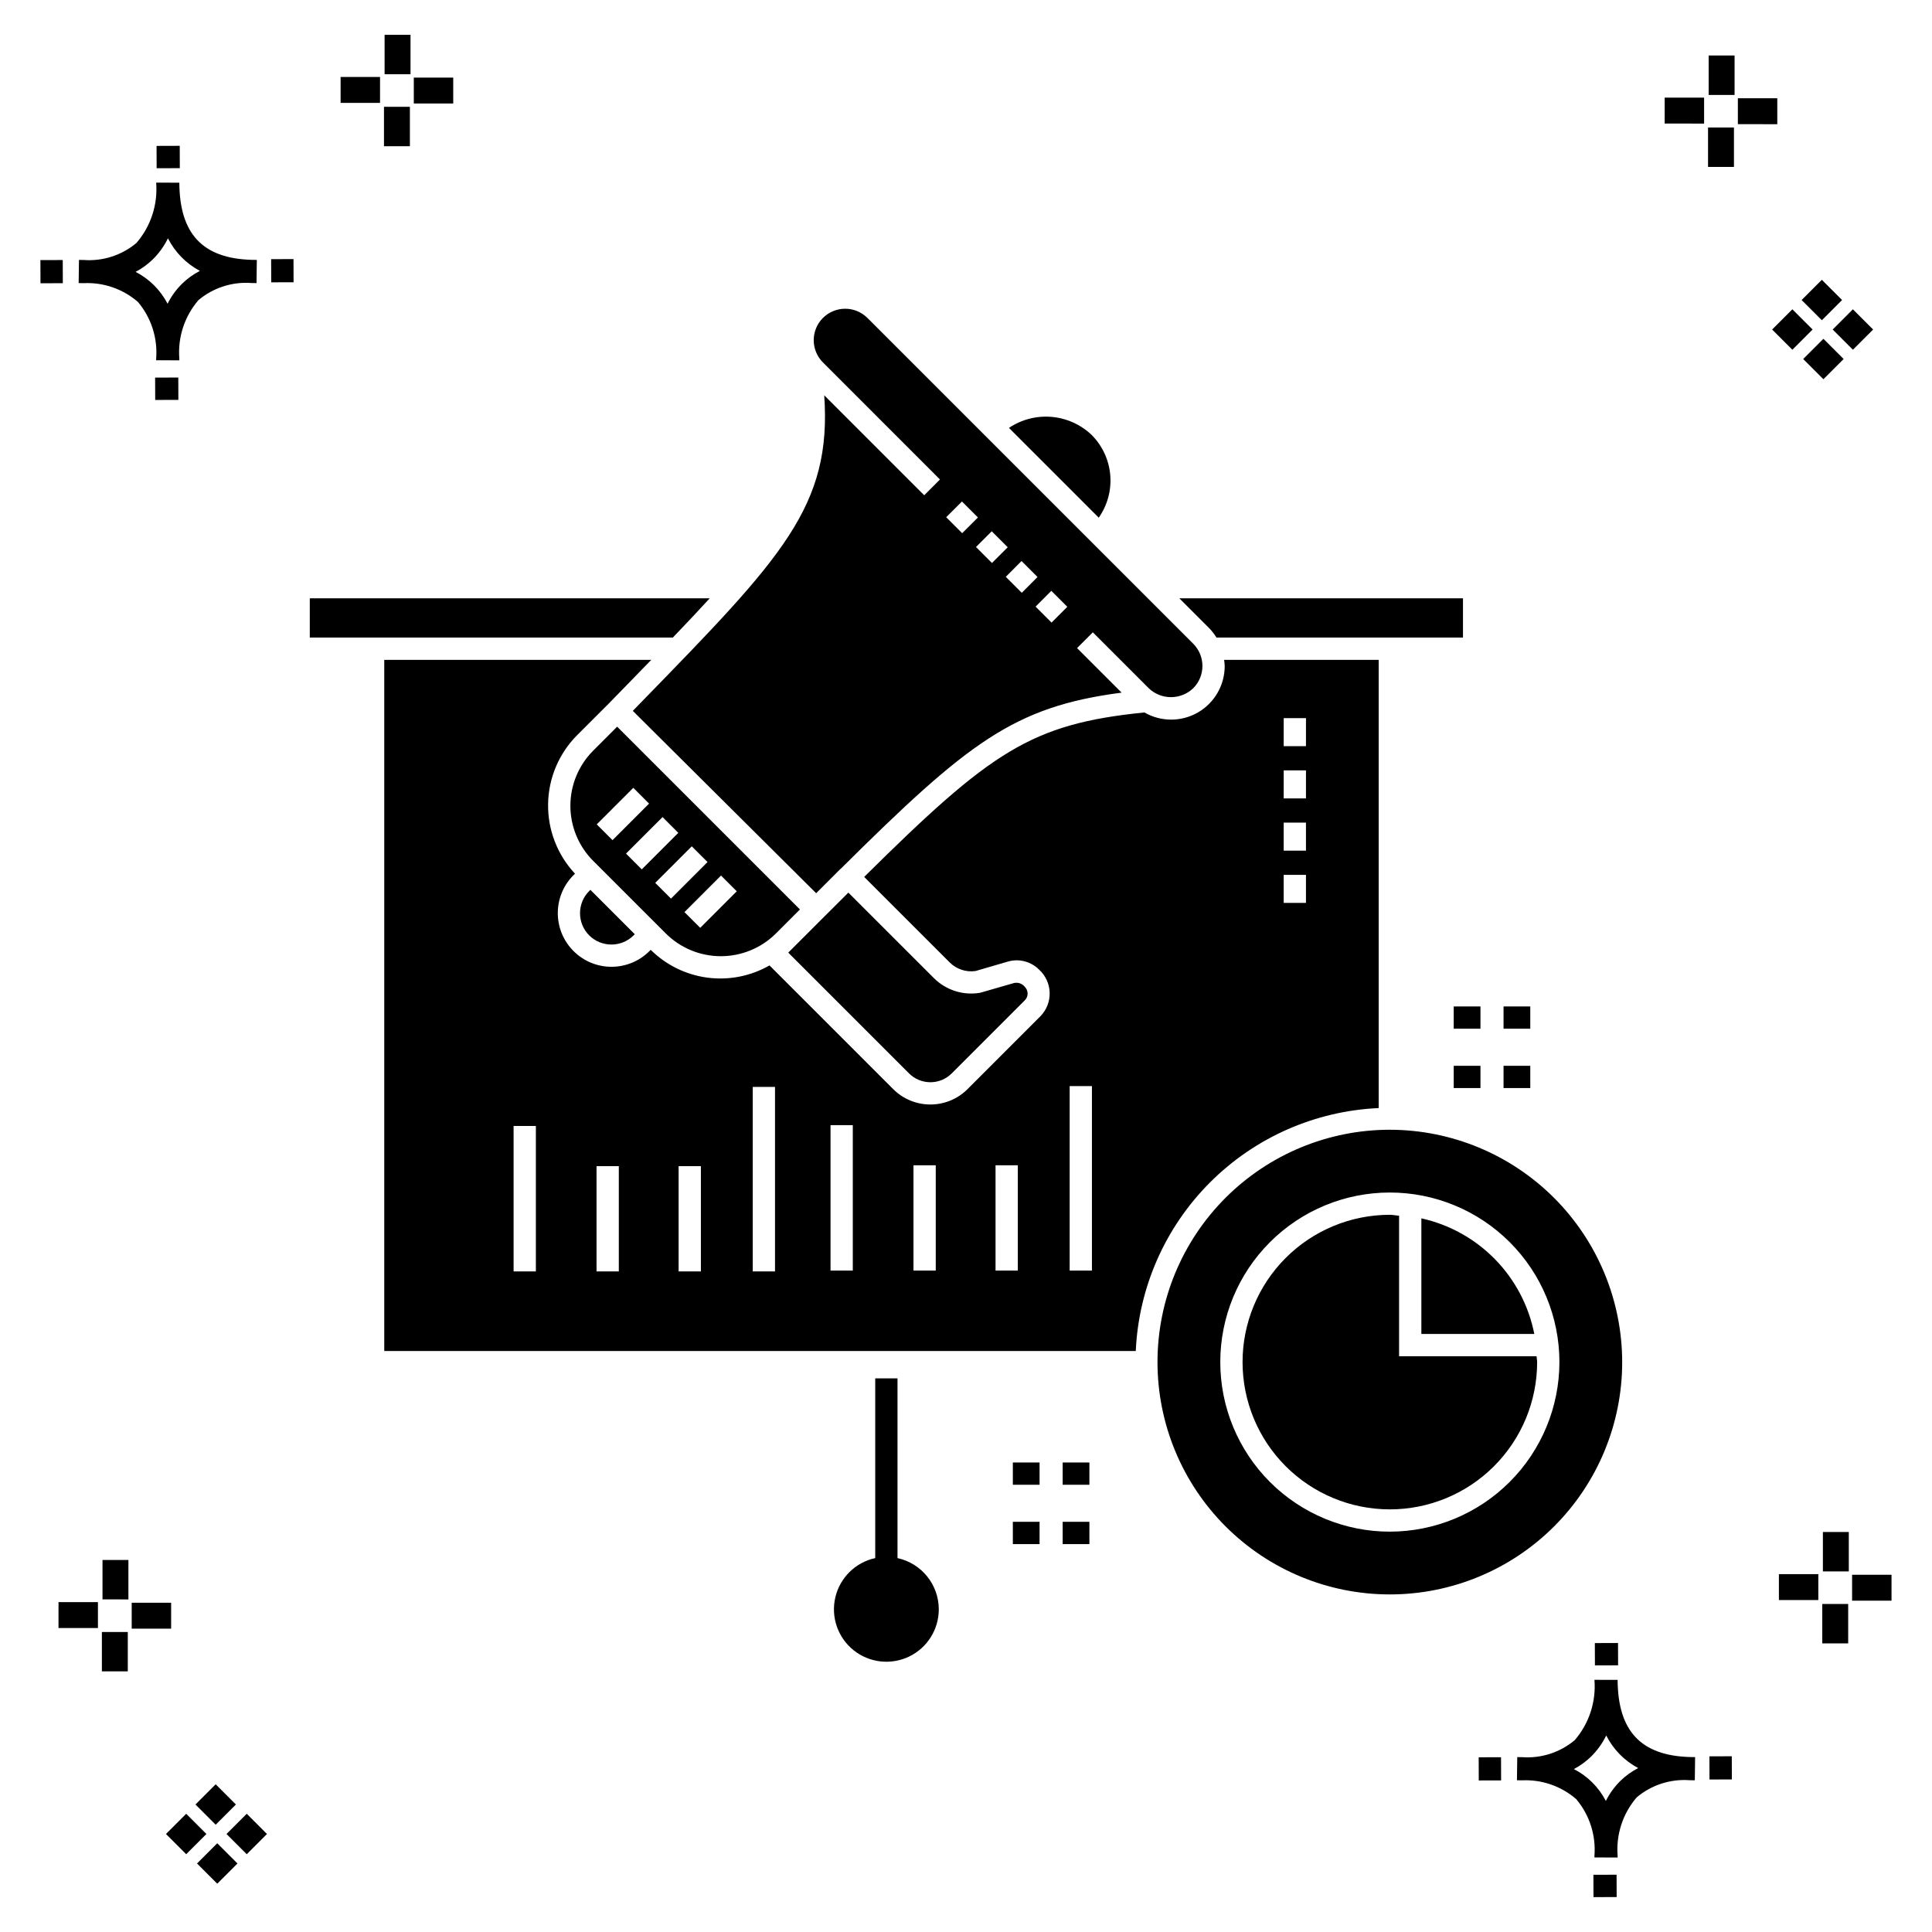
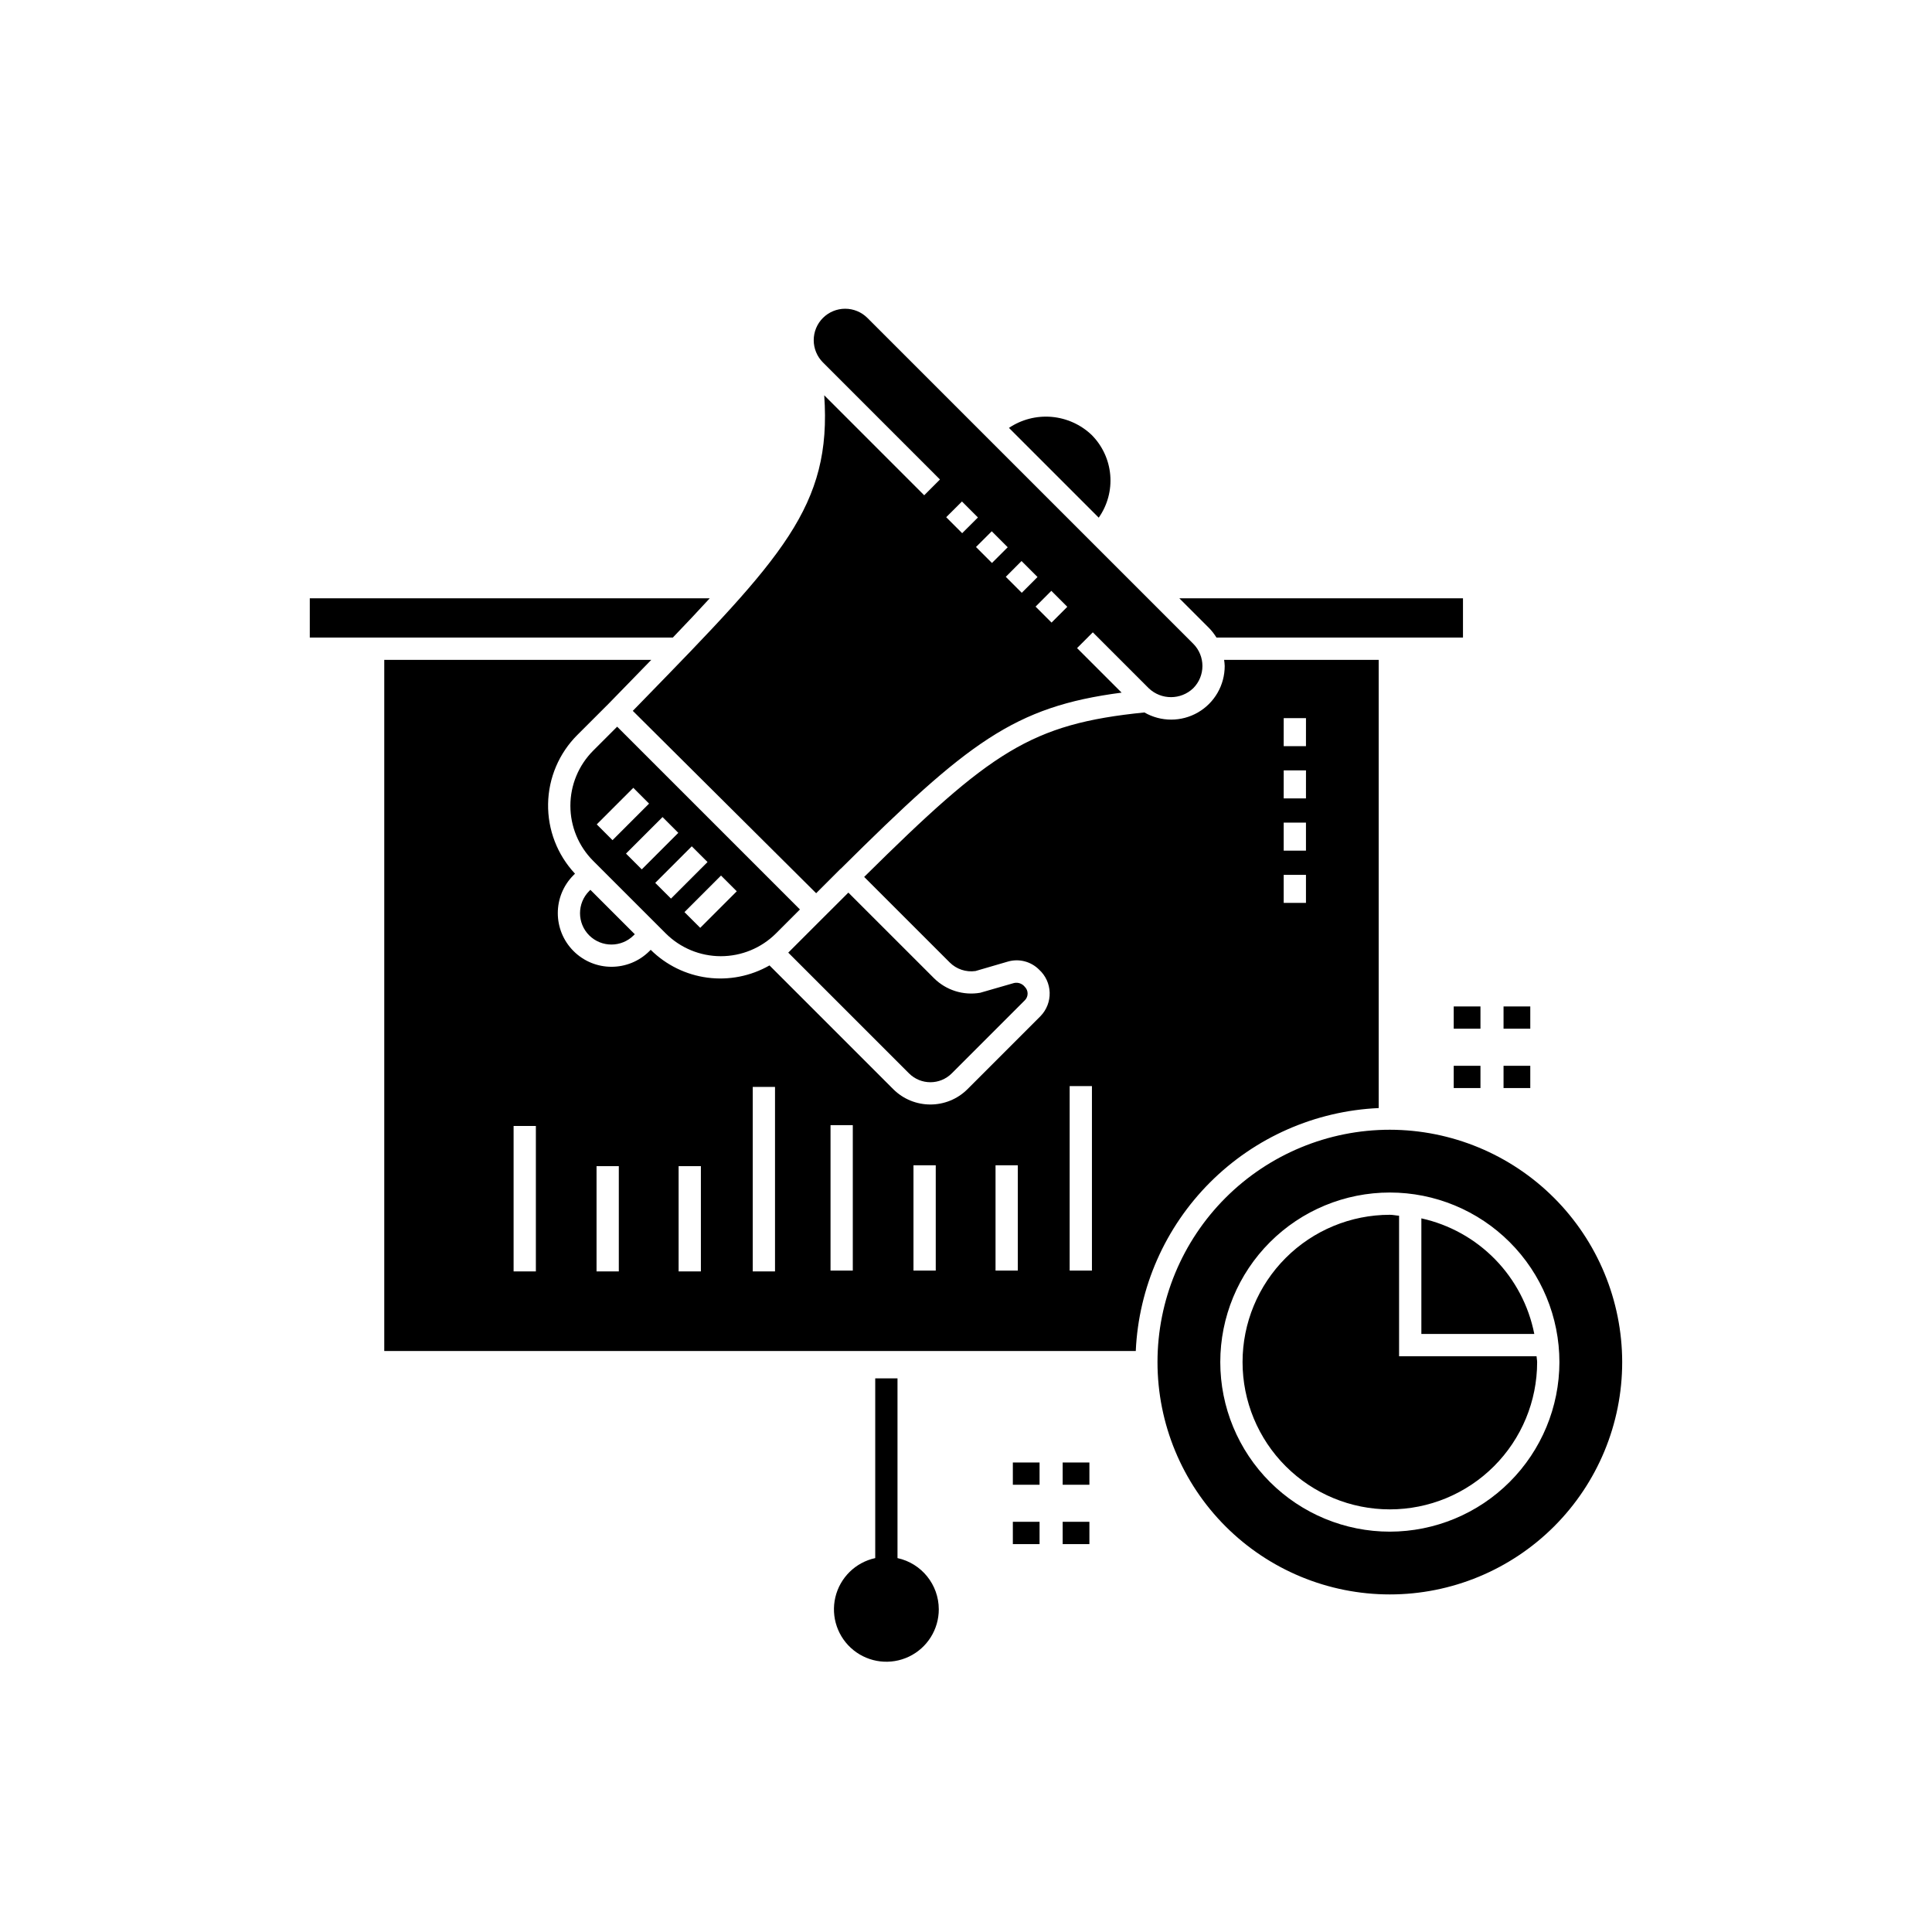
<svg xmlns="http://www.w3.org/2000/svg" fill="#000000" width="800px" height="800px" version="1.1" viewBox="144 144 512 512">
  <g>
-     <path d="m191.25 244.05 0.02 5.922-6.141 0.02-0.02-5.922zm19.43-31.188c0.43 0.023 0.914 0.008 1.383 0.02l-0.082 6.141c-0.441 0.008-0.914-0.004-1.363-0.02-5.094-0.375-10.129 1.258-14.035 4.543-3.688 4.285-5.508 9.867-5.059 15.504v0.441l-6.141-0.016v-0.438c0.43-5.449-1.309-10.848-4.836-15.023-3.984-3.449-9.145-5.231-14.406-4.973h-0.004c-0.426 0-0.855-0.008-1.293-0.02l0.086-6.141c0.434 0 0.863 0.008 1.285 0.02h0.004c5.051 0.367 10.043-1.246 13.926-4.496 3.816-4.414 5.707-10.18 5.238-16l6.141 0.008c0.07 13.547 6.168 20.074 19.156 20.449zm-13.707 2.922v0.004c-3.644-1.938-6.602-4.953-8.465-8.637-1.027 2.113-2.418 4.035-4.102 5.672-1.332 1.281-2.836 2.367-4.469 3.227 3.633 1.871 6.594 4.824 8.473 8.449 0.988-1.988 2.301-3.797 3.887-5.352 1.387-1.344 2.961-2.473 4.676-3.359zm-42.266-2.856 0.02 6.141 5.922-0.016-0.02-6.141zm67.074-0.266-5.926 0.016 0.02 6.141 5.926-0.016zm-30.129-24.098-0.02-5.922-6.141 0.02 0.02 5.922zm435.57 45.219 5.359 5.359-5.359 5.359-5.359-5.359zm7.816-7.816 5.359 5.359-5.359 5.359-5.359-5.359zm-16.043 0 5.359 5.359-5.359 5.359-5.359-5.359zm7.816-7.816 5.359 5.359-5.359 5.359-5.359-5.359zm-11.809-41.238-10.449-0.004v-6.867h10.449zm-19.398-0.164-10.449-0.004v-6.867h10.449zm7.914 11.484h-6.867v-10.438h6.867zm0.164-19.07-6.867-0.004v-10.449h6.867zm-339.57 2.266-10.449-0.004v-6.867h10.449zm-19.398-0.164-10.449-0.004v-6.867h10.449zm7.914 11.484h-6.867v-10.441h6.867zm0.164-19.07h-6.867v-10.453h6.867zm313.48 477.16 0.02 5.922 6.141-0.02-0.02-5.922zm25.57-31.203c0.43 0.023 0.914 0.008 1.383 0.02l-0.082 6.141c-0.441 0.008-0.914-0.004-1.363-0.02-5.09-0.375-10.129 1.254-14.031 4.539-3.691 4.285-5.512 9.867-5.062 15.504v0.441l-6.141-0.016v-0.438c0.43-5.449-1.309-10.848-4.836-15.023-3.984-3.449-9.141-5.231-14.406-4.973h-0.004c-0.426 0-0.855-0.008-1.293-0.02l0.086-6.141c0.434 0 0.863 0.008 1.285 0.02h0.004c5.051 0.367 10.043-1.246 13.926-4.496 3.82-4.414 5.707-10.18 5.238-16l6.141 0.008c0.07 13.551 6.168 20.078 19.156 20.453zm-13.707 2.922c-3.644-1.938-6.602-4.953-8.465-8.637-1.027 2.117-2.418 4.035-4.102 5.676-1.332 1.277-2.836 2.363-4.469 3.227 3.633 1.867 6.594 4.82 8.473 8.449 0.988-1.988 2.305-3.797 3.887-5.356 1.387-1.34 2.961-2.473 4.676-3.359zm-42.266-2.856 0.02 6.141 5.922-0.016-0.02-6.141zm67.074-0.27-5.926 0.016 0.02 6.141 5.926-0.016zm-30.129-24.098-0.02-5.922-6.141 0.02 0.02 5.922zm72.461-17.141h-10.449v-6.867h10.449zm-19.398-0.164h-10.449v-6.867h10.449zm7.914 11.484h-6.867v-10.438h6.867zm0.164-19.07h-6.867v-10.449h6.867zm-432.38 72.043 5.359 5.359-5.359 5.359-5.359-5.359zm7.816-7.816 5.359 5.359-5.359 5.359-5.359-5.359zm-16.043 0 5.359 5.359-5.359 5.359-5.359-5.359zm7.816-7.816 5.359 5.359-5.359 5.359-5.359-5.359zm-11.809-41.238-10.449-0.004v-6.867h10.449zm-19.398-0.164-10.449-0.004v-6.867h10.449zm7.914 11.484-6.867-0.008v-10.434h6.867zm0.164-19.07-6.867-0.008v-10.445h6.867z" />
    <path d="m392.79 570.47c0.004 5.352-3.062 10.23-7.887 12.543s-10.551 1.648-14.719-1.707c-4.168-3.356-6.035-8.805-4.809-14.012 1.23-5.207 5.34-9.246 10.57-10.383v-47.625h5.902v47.625c6.379 1.391 10.926 7.031 10.941 13.559zm156.75-144.03h-7.086v5.902h7.086zm-20.289 5.902h7.086v-5.902h-7.086zm20.289-21.625h-7.086v5.902h7.086zm-13.203 0h-7.086v5.902h7.086zm-110.72 142.48h7.086v-5.902h-7.086zm-13.203 0h7.082v-5.902h-7.082zm13.203-15.723h7.086v-5.902h-7.086zm-13.203 0h7.082v-5.902h-7.082zm-50.332-297.43c-1.562-1.562-2.438-3.68-2.438-5.891 0-2.211 0.875-4.332 2.438-5.894 1.566-1.562 3.688-2.441 5.898-2.441s4.332 0.879 5.894 2.441l86.34 86.332c3.254 3.262 3.254 8.539 0 11.801-3.293 3.144-8.473 3.148-11.77 0.016l-14.836-14.836-4.176 4.184 11.805 11.801c-28.531 3.723-40.613 13.121-74.457 46.703l-0.059 0.023-6.43 6.43-48.594-48.328 2.711-2.781c36.816-37.809 50.07-51.422 48.02-80.852l26.496 26.5 4.176-4.184zm60.531 60.531-4.176 4.184 4.234 4.234 4.176-4.184zm-7.894-7.894-4.176 4.184 4.234 4.234 4.176-4.184zm-7.894-7.887-4.176 4.168 4.231 4.234 4.176-4.168zm-12.07-3.727 4.231 4.234 4.176-4.168-4.231-4.234zm50.238 220.96h-199.16v-183.16h70.766c-2.059 2.121-4.18 4.301-6.422 6.606l-4.75 4.875-0.004 0.008-8.398 8.395v-0.004c-4.867 4.848-7.656 11.395-7.773 18.262-0.121 6.867 2.434 13.508 7.129 18.523l-0.41 0.41c-5.535 5.559-5.527 14.547 0.02 20.098 5.547 5.547 14.535 5.559 20.098 0.027l0.355-0.355c4.074 4.035 9.355 6.629 15.043 7.375 5.688 0.746 11.461-0.395 16.438-3.242l32.801 32.801c5.438 5.41 14.227 5.41 19.664 0l19.367-19.371v-0.004c1.613-1.66 2.484-3.906 2.414-6.223-0.07-2.316-1.074-4.508-2.785-6.07-2.164-2.184-5.352-3.008-8.305-2.144l-8.566 2.5c-2.504 0.355-5.031-0.484-6.824-2.269l-22.676-22.672c33.637-33.281 44.148-40.543 74.262-43.586 4.394 2.535 9.809 2.531 14.199-0.008 4.391-2.543 7.09-7.234 7.082-12.309-0.02-0.543-0.074-1.082-0.156-1.621h40.965v118.78c-16.832 0.754-32.77 7.777-44.684 19.691-11.914 11.914-18.938 27.855-19.691 44.688zm39.199-160.29h5.902l0.004-7.426h-5.902zm0 13.844h5.902l0.004-7.426h-5.902zm0 13.844h5.902v-7.426h-5.902zm0 13.844h5.902v-7.426h-5.902zm-198.18 59.129h-5.902v38.539h5.902zm21.98 10.641h-5.902v27.898h5.902zm21.75 0h-5.902v27.898h5.902zm19.645-20.988h-5.902v48.887h5.902zm20.613 10.125h-5.902v38.539h5.902zm21.984 10.633h-5.902v27.906h5.902zm21.746 0h-5.902v27.906h5.902zm19.645-20.98h-5.902v48.887h5.902zm-112.95-40.469-19.215-19.211c-3.875-3.875-6.051-9.133-6.051-14.613 0-5.481 2.176-10.734 6.051-14.613l6.344-6.344 48.438 48.438-6.367 6.367c-3.879 3.859-9.133 6.023-14.605 6.019s-10.719-2.176-14.594-6.043zm14.652-15.328-9.684 9.688 4.176 4.168 9.684-9.688zm-28.754-9.379 9.688-9.688-4.176-4.184-9.688 9.688zm7.75 7.742 9.684-9.68-4.176-4.184-9.684 9.68zm3.57 3.574 4.176 4.168 9.684-9.688-4.176-4.168zm-17.492 2.152c-3.25 3.25-3.25 8.52 0 11.77 3.258 3.234 8.516 3.231 11.77-0.008l0.305-0.301-11.766-11.766zm96.07 48.34 19.367-19.371h0.004c0.473-0.473 0.738-1.113 0.738-1.781s-0.266-1.309-0.738-1.777c-0.68-0.867-1.793-1.266-2.863-1.023l-8.961 2.582c-4.465 0.777-9.027-0.66-12.242-3.852l-22.699-22.691c-2.074 2.062-4.18 4.168-6.434 6.418h-0.004l-9.492 9.492 32.008 32.004c3.129 3.121 8.191 3.121 11.316 0zm-64.133-125.9h-105.99v10.402h96.207c3.578-3.727 6.82-7.168 9.781-10.402zm134.29 10.402h65.328v-10.402h-75.164l7.848 7.848h0.004c0.754 0.773 1.422 1.633 1.984 2.555zm107.52 192.01c0 16.328-6.488 31.988-18.035 43.535-11.551 11.547-27.211 18.035-43.539 18.031-16.332 0-31.992-6.488-43.539-18.035s-18.035-27.207-18.035-43.539c0-16.328 6.488-31.988 18.035-43.535s27.211-18.035 43.539-18.035c16.324 0.02 31.977 6.512 43.52 18.055 11.543 11.543 18.035 27.195 18.055 43.523zm-16.637 0c0-11.918-4.731-23.352-13.16-31.777-8.426-8.43-19.855-13.164-31.773-13.164-11.918-0.004-23.352 4.731-31.777 13.16-8.43 8.426-13.164 19.855-13.164 31.773s4.734 23.352 13.16 31.777c8.43 8.43 19.859 13.164 31.777 13.164 11.914-0.016 23.336-4.754 31.758-13.18 8.426-8.422 13.164-19.844 13.18-31.754zm-6.059-1.547h-36.43v-37.246c-0.824-0.051-1.609-0.246-2.449-0.246-10.352 0-20.281 4.113-27.598 11.434-7.32 7.32-11.434 17.246-11.434 27.598 0 10.352 4.109 20.281 11.43 27.602 7.32 7.32 17.246 11.434 27.602 11.434 10.352 0 20.277-4.109 27.598-11.43 7.324-7.32 11.438-17.246 11.438-27.598 0-0.531-0.137-1.023-0.156-1.547zm-117.9-244.16c-2.894-2.758-6.644-4.445-10.629-4.789-3.984-0.34-7.969 0.691-11.289 2.918l23.793 23.793c2.312-3.293 3.394-7.293 3.051-11.301-0.344-4.008-2.086-7.769-4.926-10.621zm87.375 207.61v30.641h29.93c-1.469-7.465-5.078-14.34-10.395-19.785-5.316-5.441-12.105-9.215-19.535-10.855z" />
  </g>
</svg>